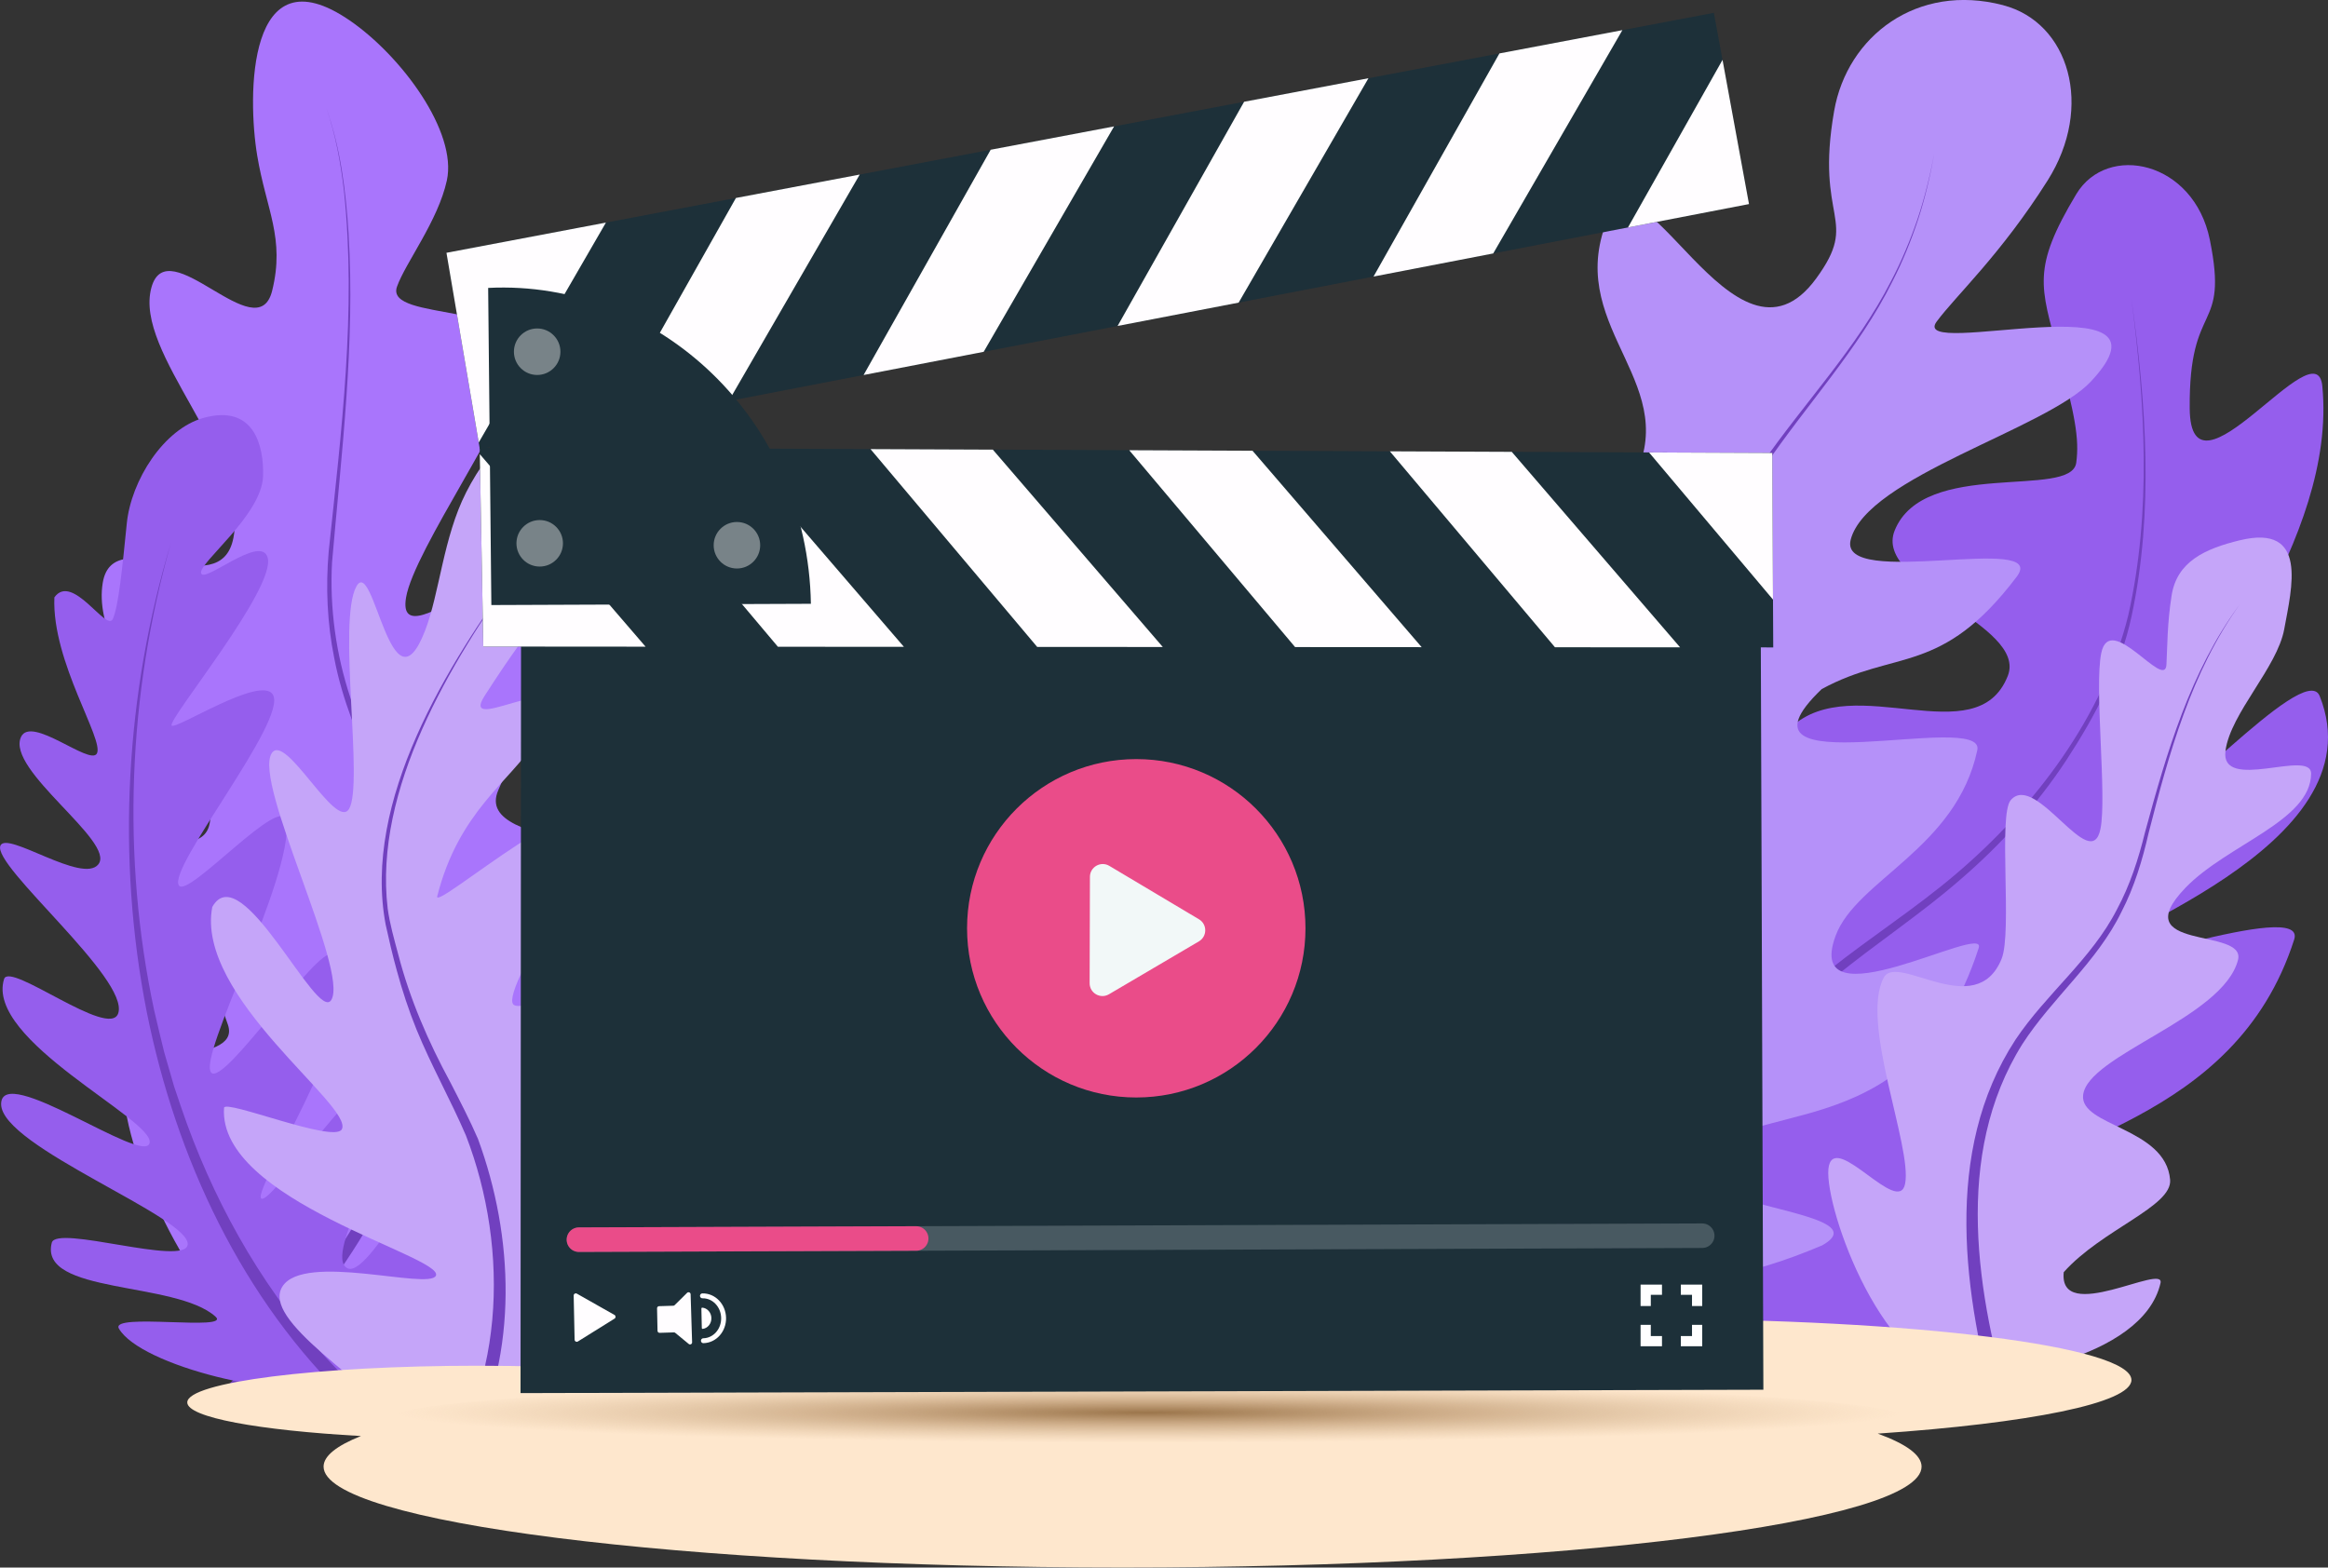
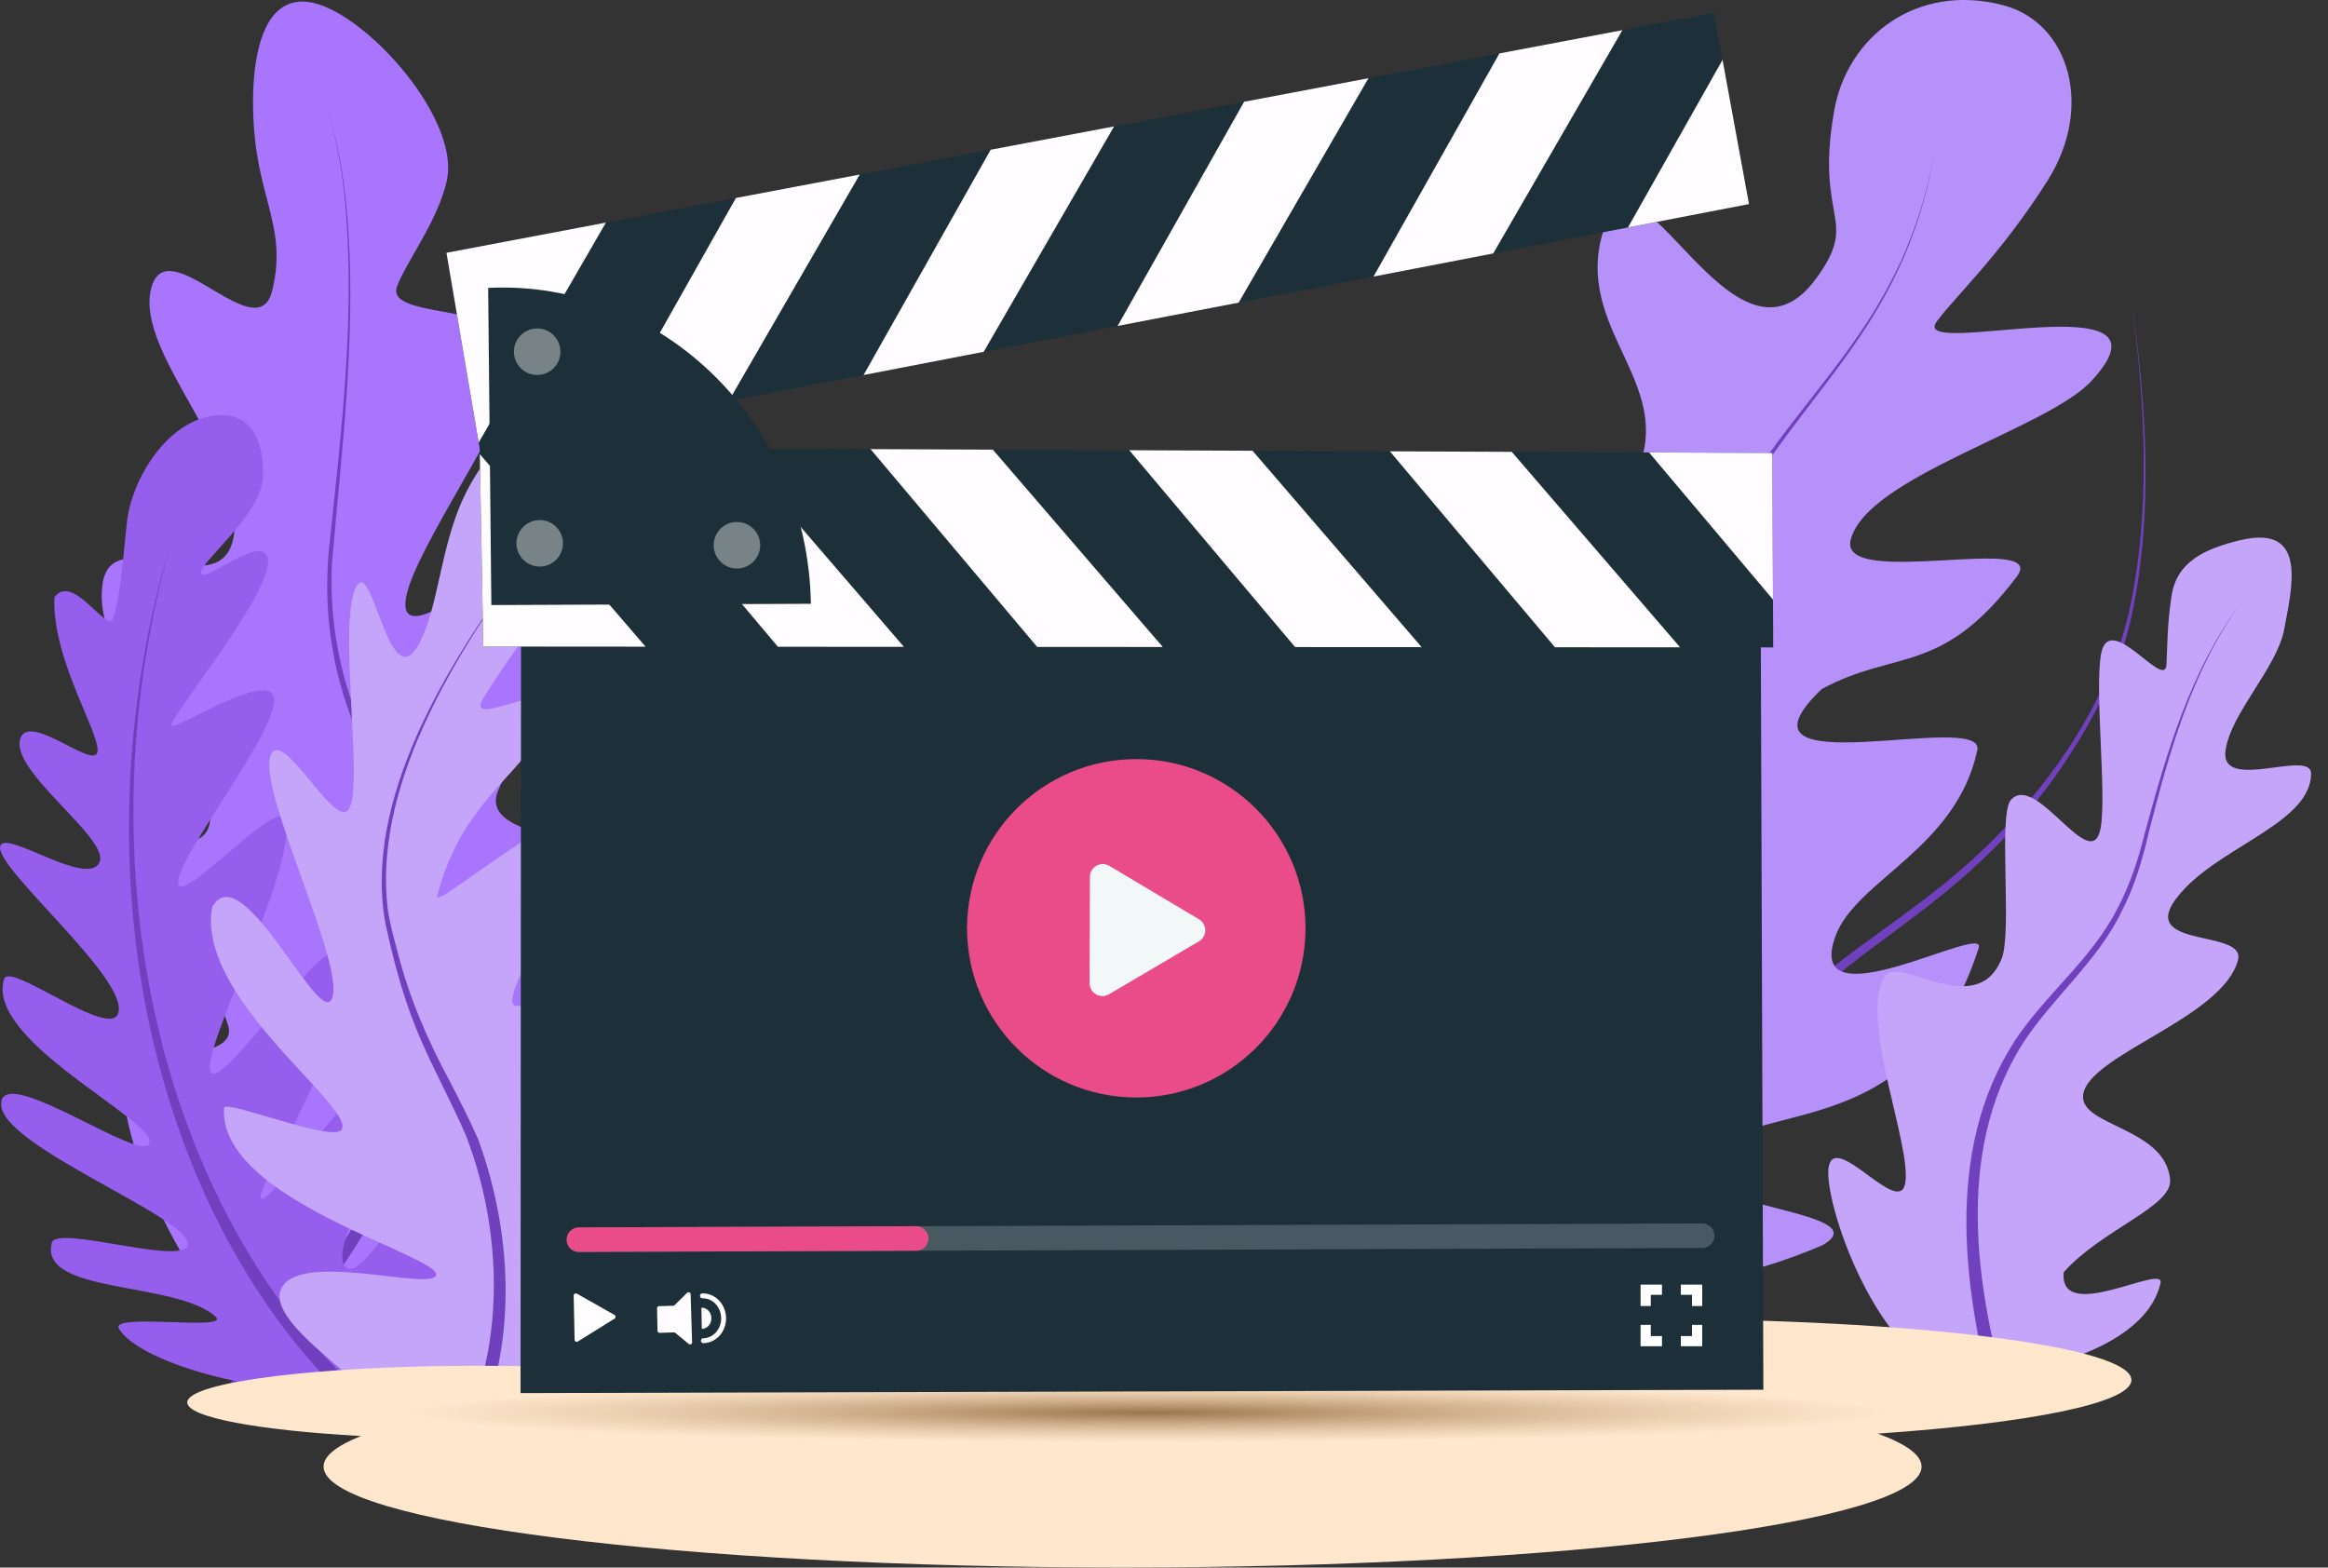
<svg xmlns="http://www.w3.org/2000/svg" viewBox="0 0 949.01 639.07">
  <rect x="0" y="0" width="949.01" height="639.07" fill="#333333" stroke="none" />
  <defs>
    <radialGradient id="e" cx="468.2" cy="578.4" r="306.51" fx="468.2" fy="578.4" gradientTransform="matrix(1 0 0 .04 0 552.76)" gradientUnits="userSpaceOnUse">
      <stop offset="0" stop-color="#9b754b" />
      <stop offset="1" stop-color="#cea87e" stop-opacity="0" />
    </radialGradient>
    <style>.k{fill:#ea4c89}.l{fill:#fff}.m{fill:#a975fc}.n{fill:#c5a5f9}.o{fill:#fee7cd}.p{fill:#7140bf}.q{fill:#f2f8f8}.r{fill:#788388}.s{stroke:#fffdff;stroke-width:2px}.s,.t,.u{fill:none;stroke-linecap:round;stroke-miterlimit:10}.v{fill:#1d3039}.w{fill:#fffdff}.t,.u{stroke:#ea4c89;stroke-width:10px}.u{stroke:#485961}.x{fill:#b591f9}.y{fill:url(#e)}</style>
  </defs>
  <g id="b">
    <g id="c">
      <path fill="#a975fc" d="M142.5 8.29c21.31 14.62 43.98 45.54 39.66 65.29-3.62 16.55-16.85 33.49-20.32 43.28-5.18 14.62 54.28 5.39 50.31 30.67-3.24 20.61-43.41 76.65-46.63 96.13-4.65 28.09 55.98-33.55 65.91-10.86 5.05 11.55-21.62 74.06-28.29 89.32-11.35 25.95 76.29 16.01 65.17 50.75-8.94 27.95-65.47 88.01-69.12 109.91-3.22 19.37 60.41-9.82 57.97 9.91-2.36 19.12-91.87 73.66-148.05 56.24-21.79-6.75-54.35-64.74-58.49-100.54-2.67-23.09 47.83-13.41 42.34-30.48-13.3-41.34-49.59-39.83-51.68-59.87-3.19-30.6 38.93-3.57 43.95-21.32 6.45-22.8-49.16-64.18-43.34-99.15 4.25-25.55 47.96 9.52 53.28-18.36 6.36-33.34-40.78-75.22-33.45-101.96 6.58-24.02 43.19 25.63 49.22 1.3 5.32-21.48-2.41-33.01-6.09-55.14-4.02-24.14-4.19-83.83 37.66-55.11Z" />
      <path fill="#7140bf" d="M92.99 564.78c49.86-52.2 97.5-123.54 78.81-198.89-8.3-33.75-29.05-63.25-35.55-97.62-2.88-14.26-3.51-28.97-2.26-43.44 5.12-48.76 11.38-98.01 6.23-147.02-1.35-11.47-3.41-22.92-7.23-33.86 5.82 16.39 8 33.83 9.1 51.11 2.76 44.86-2.9 89.6-6.73 134.2-1.01 18.66 1.61 37.47 7.48 55.2 9.04 27.5 25.04 52.37 32.23 80.6 13.98 52.07-5.03 105.98-34.15 149.3-12.89 19.45-27.72 37.5-43.55 54.54l-4.36-4.12Z" />
-       <path fill="#955eed" d="M846.38 79.17c-18.18 30.34-14.56 37.52-7.37 64.5 6.83 25.64 8.7 35.05 7.37 44.97-1.99 14.92-62.21-1.89-74.03 27.68-8.81 22.02 54.35 38.35 46.12 59.24-12.69 32.2-62.85-2.56-88.27 20.85-12.81 11.8 40.55 24.31 36.09 50.54-5.98 35.18-156.23-7.41-147.4 85.71 1.9 20.05 8.95 39.36 20.05 55.3 19.23 27.63 43.2 42.99 79.74 53.62 68.8 20.02 51.61-3.34 91.04-52 21.11-26.05 101.23-30.61 125.51-106.57 5.52-17.27-86.55 16.38-85.79 9.61 1.09-9.64 121.06-46.84 96.17-108.88-6.19-15.43-69.24 57.7-62.27 36.29 11.2-34.38 69.51-99.9 63.35-162.67-2.41-24.54-53.66 51.39-54.05 9.23-.41-44.86 16-30.27 8.22-68.76-6.53-32.29-41.87-39.69-54.47-18.67Z" />
      <path fill="#7140bf" d="M734.24 571.57c-38.85-46.35-45.11-101.23-11.6-152.62 6.43-9.04 14.54-16.59 23-23.43 16.94-13.52 35.16-25.12 51.63-39.14 31.98-27.11 60.29-64.47 70.35-105.67 9.49-42.24 6.81-86.18 1.26-128.8 6.02 42.63 9.16 86.68.1 129.11-4.52 21.31-14.84 40.87-26.7 58.99-11.95 18.14-26.67 34.41-43.13 48.56-16.3 14.22-34.52 26.13-51.19 39.77-8.24 6.82-16 14.25-22.02 22.93-5.96 8.67-10.26 18.67-13.82 28.58-10.89 30.1-7.35 64.16 8.53 91.82 5.14 9.26 11.32 17.95 18.21 26.05l-4.6 3.86Z" />
      <path fill="#955eed" d="M83.09 170.33c-16.37 4.48-29.63 25.56-31.4 43.02-1.85 18.24-3.31 33.5-5.67 38.94-2.47 5.72-16.5-19.02-23.85-8.76-1.12 26.32 20.59 58.3 17.28 63.74-2.94 4.83-26.73-15.73-30.88-6.83-6.26 13.43 38.71 42.73 31.54 51.92-6.43 8.22-37.38-13.77-39.94-7.6-3.44 8.27 52.74 54.36 48.01 68.38-3.58 10.61-44.24-21.25-46.51-14.02-7.87 25.1 61.55 57.34 59.31 66.88C58.8 475.3.39 432.76.46 450.17c.07 17.41 77.63 46.25 76.04 57.31-1.28 8.87-53.47-8.28-55.39-.85-5.45 21.14 50.34 15.52 66.7 30.1 6.88 6.13-43.14-1.71-39.34 4.91 8.61 15.02 67.2 29.73 90.78 22.72 50.72-15.08 62.57-94.65 49.1-99.43-9.75-3.46-38.32 59.24-47.31 51.75-9.42-7.85 28.2-59.81 11.07-73.99-6.37-5.27-41.98 49.08-45.63 45.9-4.13-3.6 51.68-88.51 28.98-99.56-6.28-3.06-44.07 53.87-49.33 48.28-5.88-6.24 33.2-79.1 30.7-102.39-1.33-12.46-40.26 31.61-43.91 26.07-4.76-7.21 44.46-67.4 38.33-77.77-4.87-8.23-40.29 14.91-41.3 12.51-1.25-2.94 42.9-56.28 39.12-68.52-2.92-9.47-26.25 11.09-27.12 6.39-.79-4.28 24.76-23.6 25.28-39.44.4-12.24-3.56-29.46-24.15-23.82Z" />
      <path fill="#7140bf" d="M143.02 572.15C98.65 529.97 71.76 472.07 59.83 412.6c-12.46-63.16-8.7-129.67 9.84-191.25-17.49 61.71-20.22 127.87-6.81 190.62 1.33 5.48 2.67 11.55 4.07 16.98.57 1.96 3.52 12.21 4.04 13.98.62 1.84 2.16 6.39 2.79 8.27 12.43 36.62 31.39 71.18 57.12 100.12 5.15 5.73 10.55 11.24 16.22 16.43l-4.08 4.4Z" />
      <path fill="#c5a5f9" d="M238.65 173.55c-20.21-13.58-38.96 8.16-48.62 27.17-9.35 18.39-10.8 40.98-16.76 56.41-13.79 35.69-20.93-30.76-27.98-18.07-7.84 14.13 3.06 80.69-3 90.72-5.41 8.96-25.97-31.55-31.55-22.66-7.61 12.13 31.56 88.51 24.31 100.55-5.77 9.58-36.64-59.03-48.51-37.92-7.06 36.67 57.88 81.25 52.8 90.66-3.12 5.78-47.76-12.4-48.01-8.75-2.6 37.95 90.06 60.67 86.36 68.43-2.84 5.95-53.95-9.71-62.62 4.5-8.24 13.5 31.03 36.83 62.72 66.51 35.95 33.67 101-57.06 100.22-63.83-.79-6.79-57.18 29.5-59.2 17.34-2.21-13.27 50.71-86.3 48.57-94.91-1.78-7.18-34.82 48.58-44.07 33.77-10.95-17.53 43.12-78.13 35.01-86.2-6.24-6.22-45.21 17.12-49.13 12.14-5.15-6.54 41.09-75.8 41.09-75.8-6.66-20.61-73.73 38.46-72.04 31.78 8.78-34.64 29.45-46.53 40.58-63.7 24.42-37.71-33.21.59-21.28-17.98 23.8-37.05 23.86-29.84 46.54-67.05 12.66-20.77-1.72-40.61-5.42-43.1Z" />
      <path fill="#7140bf" d="M172.87 607.71c33.45-39.06 35-98.34 17.08-144.75-6.28-14.61-14.1-28.41-20.13-43.17-3.21-7.9-5.86-16.02-8.09-24.22-1.68-6.1-3.16-12.39-4.51-18.58-9.54-50.49 25.13-106.18 53.97-145.33-27.41 38.25-58.92 90-53.15 138.75.83 6.19 2.62 12.39 4.23 18.43 4.76 18.44 12.3 35.8 21.37 52.52 3.87 7.56 7.84 15.16 11.21 22.97 14.7 40 16.35 86.78-3.1 125.51-3.94 7.72-8.74 15.02-14.27 21.71l-4.6-3.85Z" />
      <path fill="#b591f9" d="M816.57 2.12c26.92 7.03 37.15 41.41 18.12 71.5-19.15 30.27-37.24 46.75-45.19 57.46-11.96 16.11 102.33-17.86 62.91 24.4-18.12 19.43-91.33 38.88-97.97 64.54-5.31 20.51 81.4-3.01 67.67 15.11-30.73 40.58-49.35 29.43-79.48 45.79-42.81 40.98 66.96 8.2 63.42 24.9-8.5 40.09-49.37 52.96-57.76 75.69-13.79 37.33 61.84-5.91 58.34 4.93-28.04 86.97-101.2 57.67-113.31 89.88-5.12 15.9 73.98 17.71 49.43 31.43-64.29 27.18-79.6 6.22-105.39 1.04-30.93-6.22-46.52 17.01-57.41 15.29-59.18-9.32-56.75-145.86-16.1-139.06 65.14 22.78 64.99-18.24 66.46-33.08 1.14-11.48-52.66-85.57-30.52-128.23 11.14-21.47 51.07-1.73 65.09-26.58 22.52-39.91-25.78-62.09-10.62-104.97 13.98-39.54 52.43 67.42 86.09 21.39 18.03-24.65-.59-23.14 7.35-68.37 5.33-30.39 33.71-52.26 68.89-43.07Z" />
      <path fill="#7140bf" d="M539.79 542.51c58.54-25.22 121.05-67.61 150.35-125.85 8.04-17.35 8.03-34.28 2.76-52.42-3.24-11.76-7.35-23.39-9.79-35.42-2.54-12.08-3.44-24.53-2.62-36.84 1.67-24.63 9.5-48.34 19.4-70.76 5.03-11.22 11.23-21.88 18.23-31.94 17.43-25.16 38.85-47.39 52.81-74.75 4.26-8.11 7.79-16.58 10.76-25.24 2.9-8.7 5.11-17.6 6.79-26.62-1.58 9.03-3.71 17.97-6.52 26.71-2.89 8.71-6.34 17.24-10.53 25.41-13.67 27.51-34.99 50.16-52.06 75.34-19.71 29.12-33.83 66.86-36.25 102.01-.69 12.09.32 24.24 2.93 36.06 2.55 11.94 6.74 23.38 10.11 35.14 5.69 18.86 5.79 36.72-2.42 54.93-18.81 39.11-51.91 69.57-86.98 94.13-20.34 13.9-42.07 25.69-64.58 35.63l-2.39-5.5Z" />
-       <path fill="#c5a5f9" d="M913.07 220.26c-14.31 3.48-25.65 8.72-27.82 22.55-1.82 11.59-1.71 20.93-2.1 28.15-.58 10.78-22.97-22.04-26.56-4.76-2.92 14.08 2.35 58.36-.33 71.71-3.86 19.26-26.36-23.51-36.57-11.72-5.19 6 .68 53.86-3.75 64.75-10.47 25.68-42.56-2.58-48.01 7.6-9.82 18.35 11.68 69.06 8.68 84.09-2.65 13.29-27.92-20.67-31.06-7.36-3.04 12.89 20.04 81.65 53.04 85.99 12.75 1.68 74.87-6.55 82.14-38.15 1.93-8.41-41.61 17.14-39.45-4.46 15.59-17.46 44.29-26.74 43.37-37.67-1.79-21.33-36.83-21.76-35.47-34.5 1.75-16.37 57.14-31.41 63.15-55.17 3.38-13.39-46.51-3.35-21.39-29.41 16.96-17.59 51.05-27.24 51.18-46.48.07-10.3-37.2 7.83-34.89-9.4 2.04-15.21 21.1-33.89 23.94-49.54 3.02-16.64 9.99-43.04-18.1-36.21Z" />
+       <path fill="#c5a5f9" d="M913.07 220.26c-14.31 3.48-25.65 8.72-27.82 22.55-1.82 11.59-1.71 20.93-2.1 28.15-.58 10.78-22.97-22.04-26.56-4.76-2.92 14.08 2.35 58.36-.33 71.71-3.86 19.26-26.36-23.51-36.57-11.72-5.19 6 .68 53.86-3.75 64.75-10.47 25.68-42.56-2.58-48.01 7.6-9.82 18.35 11.68 69.06 8.68 84.09-2.65 13.29-27.92-20.67-31.06-7.36-3.04 12.89 20.04 81.65 53.04 85.99 12.75 1.68 74.87-6.55 82.14-38.15 1.93-8.41-41.61 17.14-39.45-4.46 15.59-17.46 44.29-26.74 43.37-37.67-1.79-21.33-36.83-21.76-35.47-34.5 1.75-16.37 57.14-31.41 63.15-55.17 3.38-13.39-46.51-3.35-21.39-29.41 16.96-17.59 51.05-27.24 51.18-46.48.07-10.3-37.2 7.83-34.89-9.4 2.04-15.21 21.1-33.89 23.94-49.54 3.02-16.64 9.99-43.04-18.1-36.21" />
      <path fill="#7140bf" d="M814.37 578.17c-13.83-49.79-22.63-108.58 7.26-154.33 12.54-18.76 31-32.83 41.34-53.08 5.32-9.87 8.77-20.55 11.44-31.42 8.79-32.37 18.45-65.72 38.67-93-19.79 27.55-28.93 60.93-37.22 93.37-2.52 11-5.82 21.95-11.03 32.02-9.94 20.46-28.24 35.08-40.41 53.93-28.33 45.2-18.59 102.38-4.28 150.82l-5.75 1.7Z" />
      <path id="d" fill="#fee7cd" d="M868.88 562.61c0-13.74-88.81-24.89-198.36-24.89-93.82 0-172.42 8.17-193.06 19.15-6.56-.05-13.17-.08-19.84-.08-61.62 0-119.25 2.16-168.39 5.92-21.64-3.6-55.87-5.92-94.39-5.92-65.45 0-118.5 6.7-118.5 14.96 0 6.12 29.11 11.38 70.81 13.7-9.89 3.93-15.24 8.12-15.24 12.47 0 22.72 145.83 41.13 325.71 41.13s325.71-18.42 325.71-41.13c0-4.72-6.3-9.25-17.87-13.46 61.62-4.22 103.42-12.43 103.42-21.86Z" />
      <ellipse id="f" cx="468.2" cy="578.4" fill="url(#e)" rx="309.73" ry="15.24" />
      <g id="g">
        <path fill="#1d3039" d="m717.77 255.04-505.37 1.72-.2 311.19 506.64-1.38-1.07-311.53z" />
        <circle cx="463.2" cy="378.45" r="68.98" fill="#ea4c89" />
        <path fill="#f2f8f8" d="M488.76 374.78 452.21 353c-3.48-2.07-7.89.43-7.9 4.48l-.12 43.35c-.01 4.05 4.39 6.57 7.88 4.52l36.67-21.57c3.42-2.01 3.44-6.96.03-9Z" />
        <path fill="none" stroke="#485961" stroke-linecap="round" stroke-miterlimit="10" stroke-width="10" d="m236 505.4 457.91-1.62" />
        <path fill="none" stroke="#ea4c89" stroke-linecap="round" stroke-miterlimit="10" stroke-width="10" d="m236 505.4 137.48-.49" />
        <path fill="#fffdff" d="m250.49 536.08-15.32-8.67c-.59-.34-1.33.1-1.31.78l.38 17.98c.01.68.77 1.09 1.34.73l14.94-9.31c.57-.35.55-1.18-.03-1.51ZM274.69 543.2l-5.79.18c-.47.01-.85-.35-.86-.82l-.19-9.19c0-.46.35-.84.81-.86l5.8-.18c.21 0 .41-.09.56-.24l5.08-5.02c.52-.51 1.4-.16 1.43.57l.61 19.61c.02.72-.82 1.13-1.37.67l-5.51-4.54c-.16-.13-.36-.2-.56-.19Z" />
        <path fill="none" stroke="#fffdff" stroke-linecap="round" stroke-miterlimit="10" stroke-width="2" d="M286.35 528.3c4.66-.1 8.52 3.92 8.63 8.97.11 5.05-3.58 9.22-8.24 9.32" />
        <path fill="#fffdff" d="M286.09 541.41c0 .21.17.38.36.36 2.04-.24 3.59-2.14 3.55-4.41s-1.69-4.1-3.73-4.25c-.19-.01-.35.17-.35.38l.17 7.93Z" />
        <path fill="#fff" d="M672.95 532.45v-4.57h4.56v-4.16h-8.73v8.73h4.17zM685.19 527.88h4.56v4.57h4.16v-8.73h-8.72v4.16zM677.51 544.69h-4.56v-4.57h-4.17v8.73h8.73v-4.16zM689.75 540.12v4.57h-4.56v4.16h8.72v-8.73h-4.16z" />
      </g>
      <g id="h">
        <path fill="#1d3039" d="M698.66 5.23 182 103.06l13.6 80.03L712.98 83.2 698.66 5.23z" />
        <path fill="#fffdff" d="m504.94 123.37-49.35 9.52 51.57-91.4 50.69-9.6-52.91 91.48zM401 143.43l-48.96 9.46 51.81-91.84 50.31-9.52-53.16 91.9zM300 80.71l50.47-9.55-53.41 92.34-49.12 9.49L300 80.71zM195.15 180.4 182 103.06l65-12.31-51.85 89.65zM608.71 103.33l-48.79 9.42 51.32-90.97 50.12-9.49-52.65 91.04zM702.19 24.41l10.79 58.79-49.33 9.52 38.54-68.31z" />
      </g>
      <g id="i">
        <path fill="#1d3039" d="m722.86 263.94-525.84-.35-1.47-81.17 526.92 2.25.39 79.27z" />
        <path fill="#fffdff" d="m510.59 183.76-50.26-.21 67.62 80.26 51.59.03-68.95-80.08zM404.73 183.31l-49.86-.21 67.94 80.64 51.2.03-69.28-80.46zM317.11 263.67l51.37.04-69.6-80.85-50.03-.21 68.26 81.02zM195.59 185.15l1.43 78.44 66.15.05-67.58-78.49zM616.27 184.21l-49.69-.21 67.3 79.88 51.01.03-68.62-79.7zM722.76 244.44l-.29-59.77-50.24-.22 50.53 59.99z" />
      </g>
      <g id="j">
        <path fill="#1d3039" d="M330.56 246.16c-1.25-75.09-62.28-132.27-131.56-128.78l1.3 129.29 130.26-.51Z" />
        <circle cx="218.98" cy="143.39" r="9.48" fill="#788388" />
        <circle cx="300.41" cy="222.29" r="9.48" fill="#788388" />
        <circle cx="220.01" cy="221.5" r="9.48" fill="#788388" />
      </g>
    </g>
  </g>
</svg>